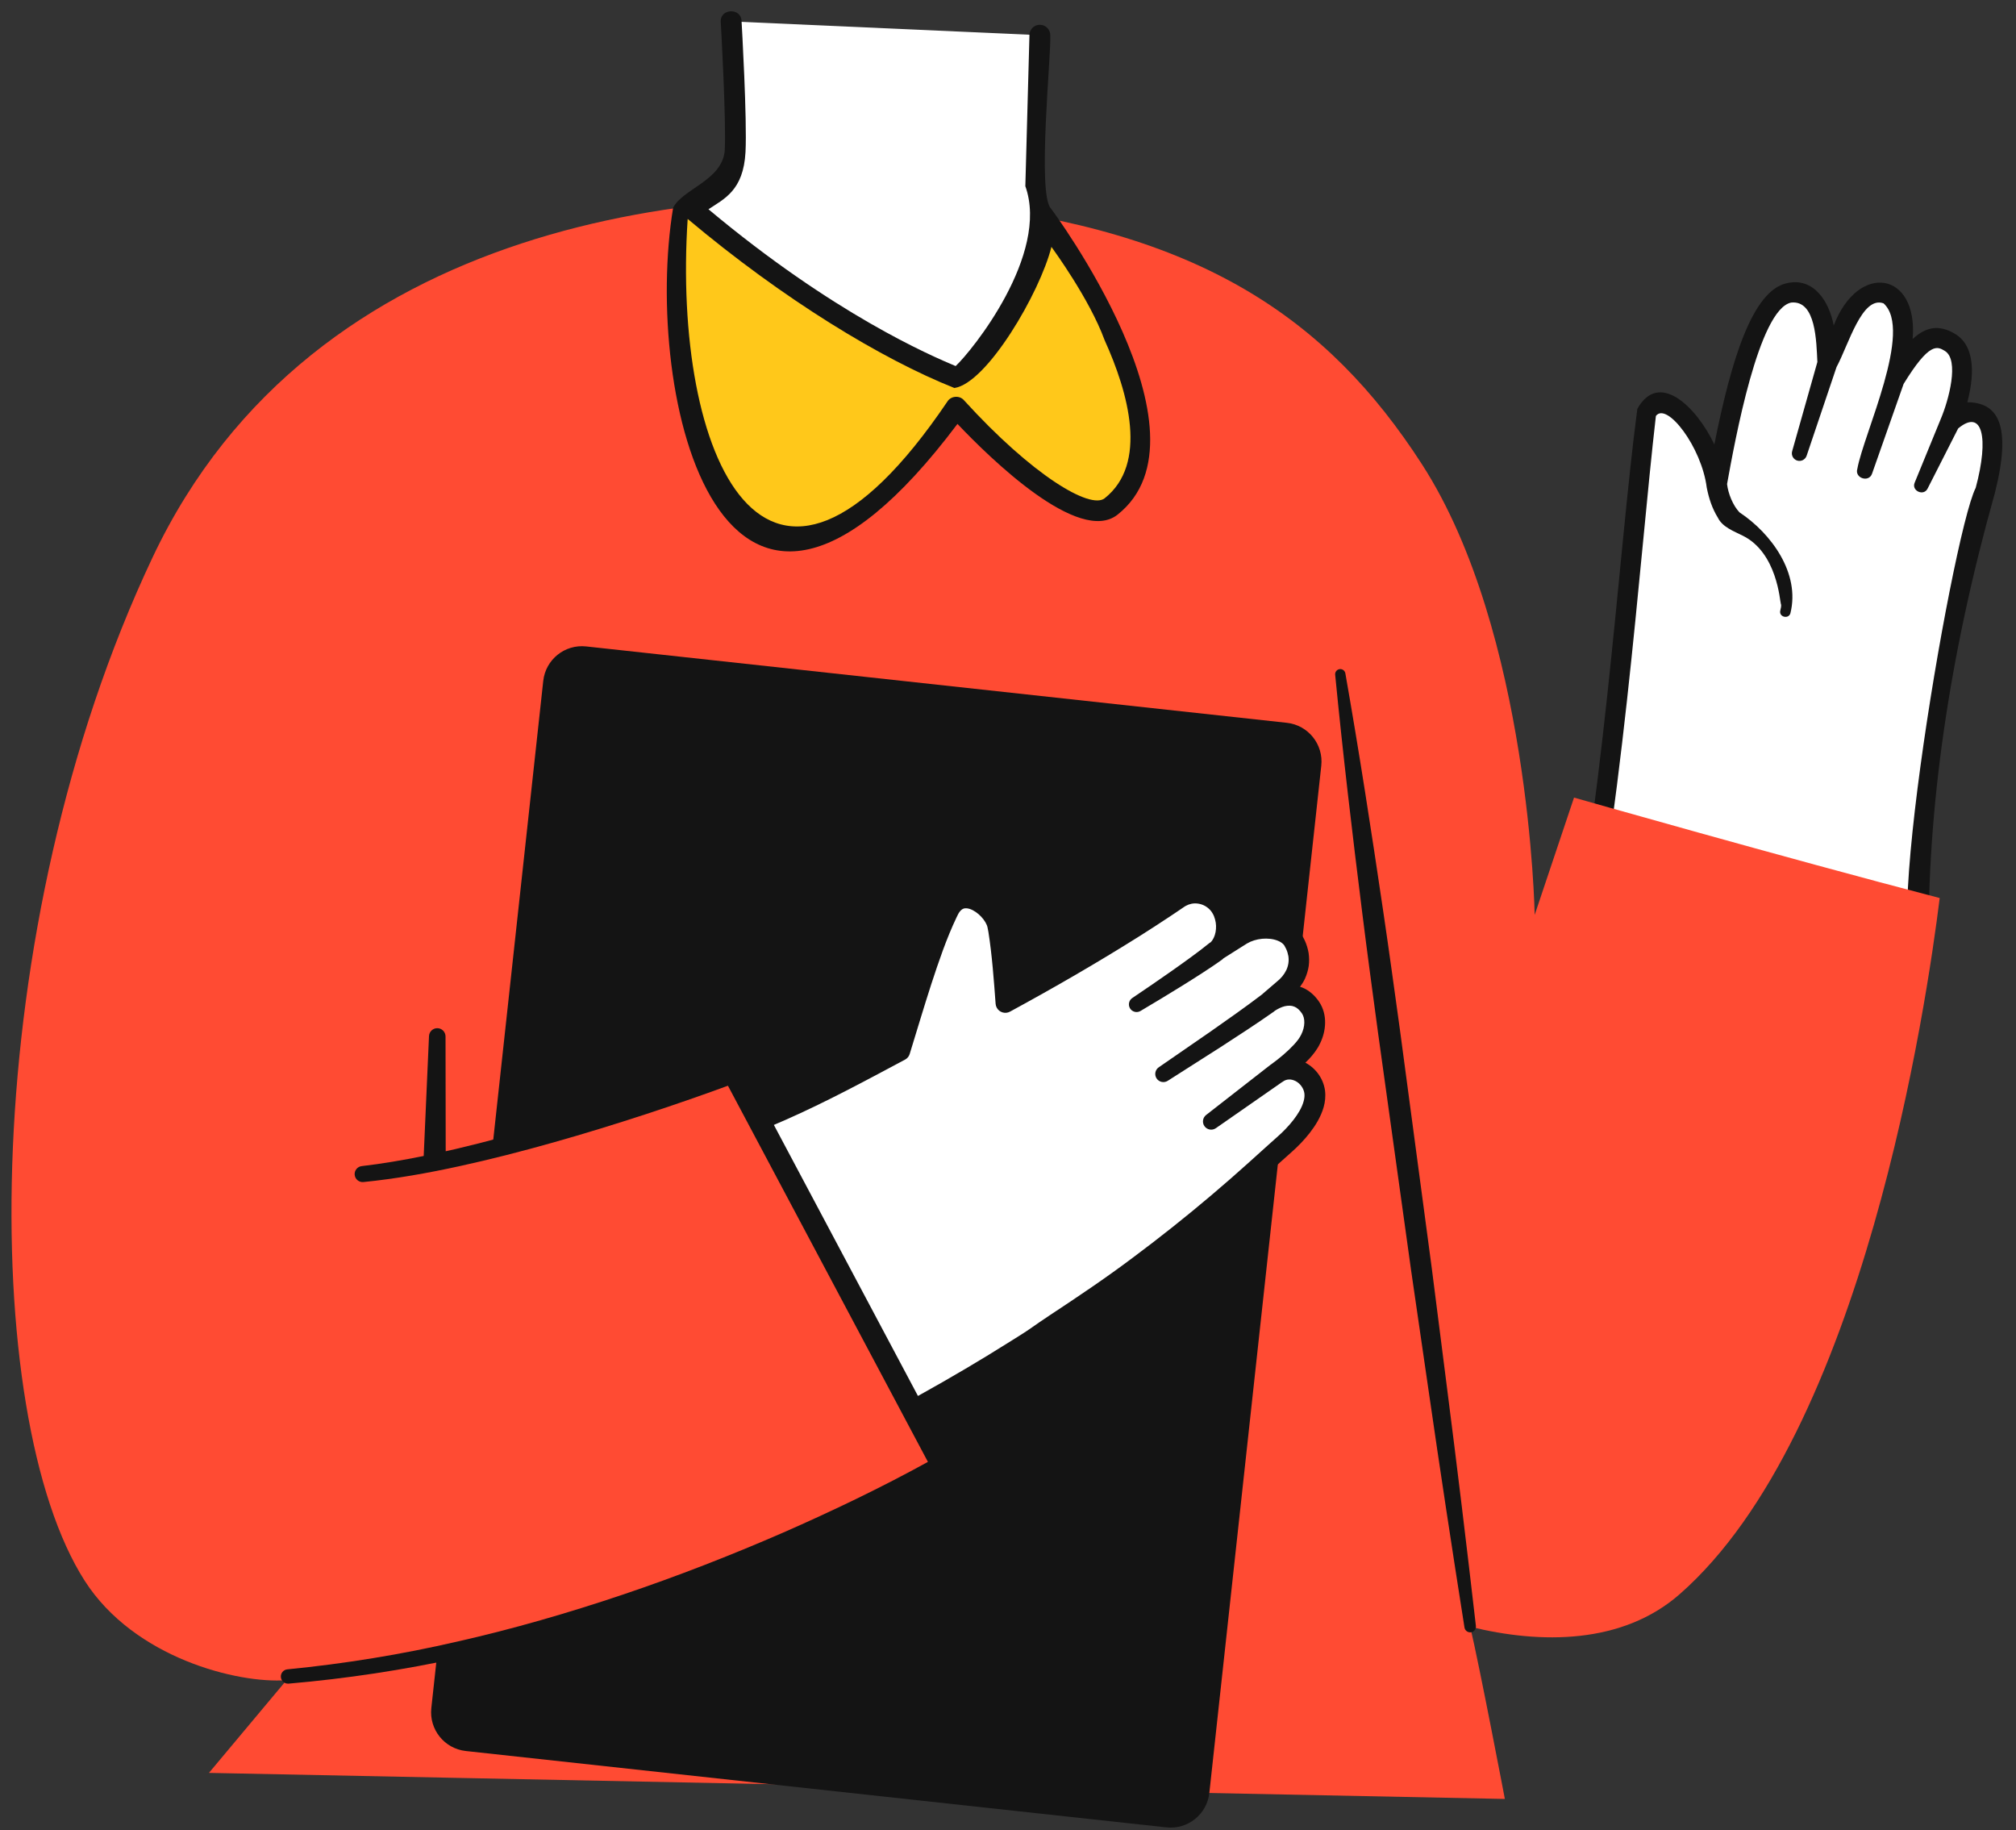
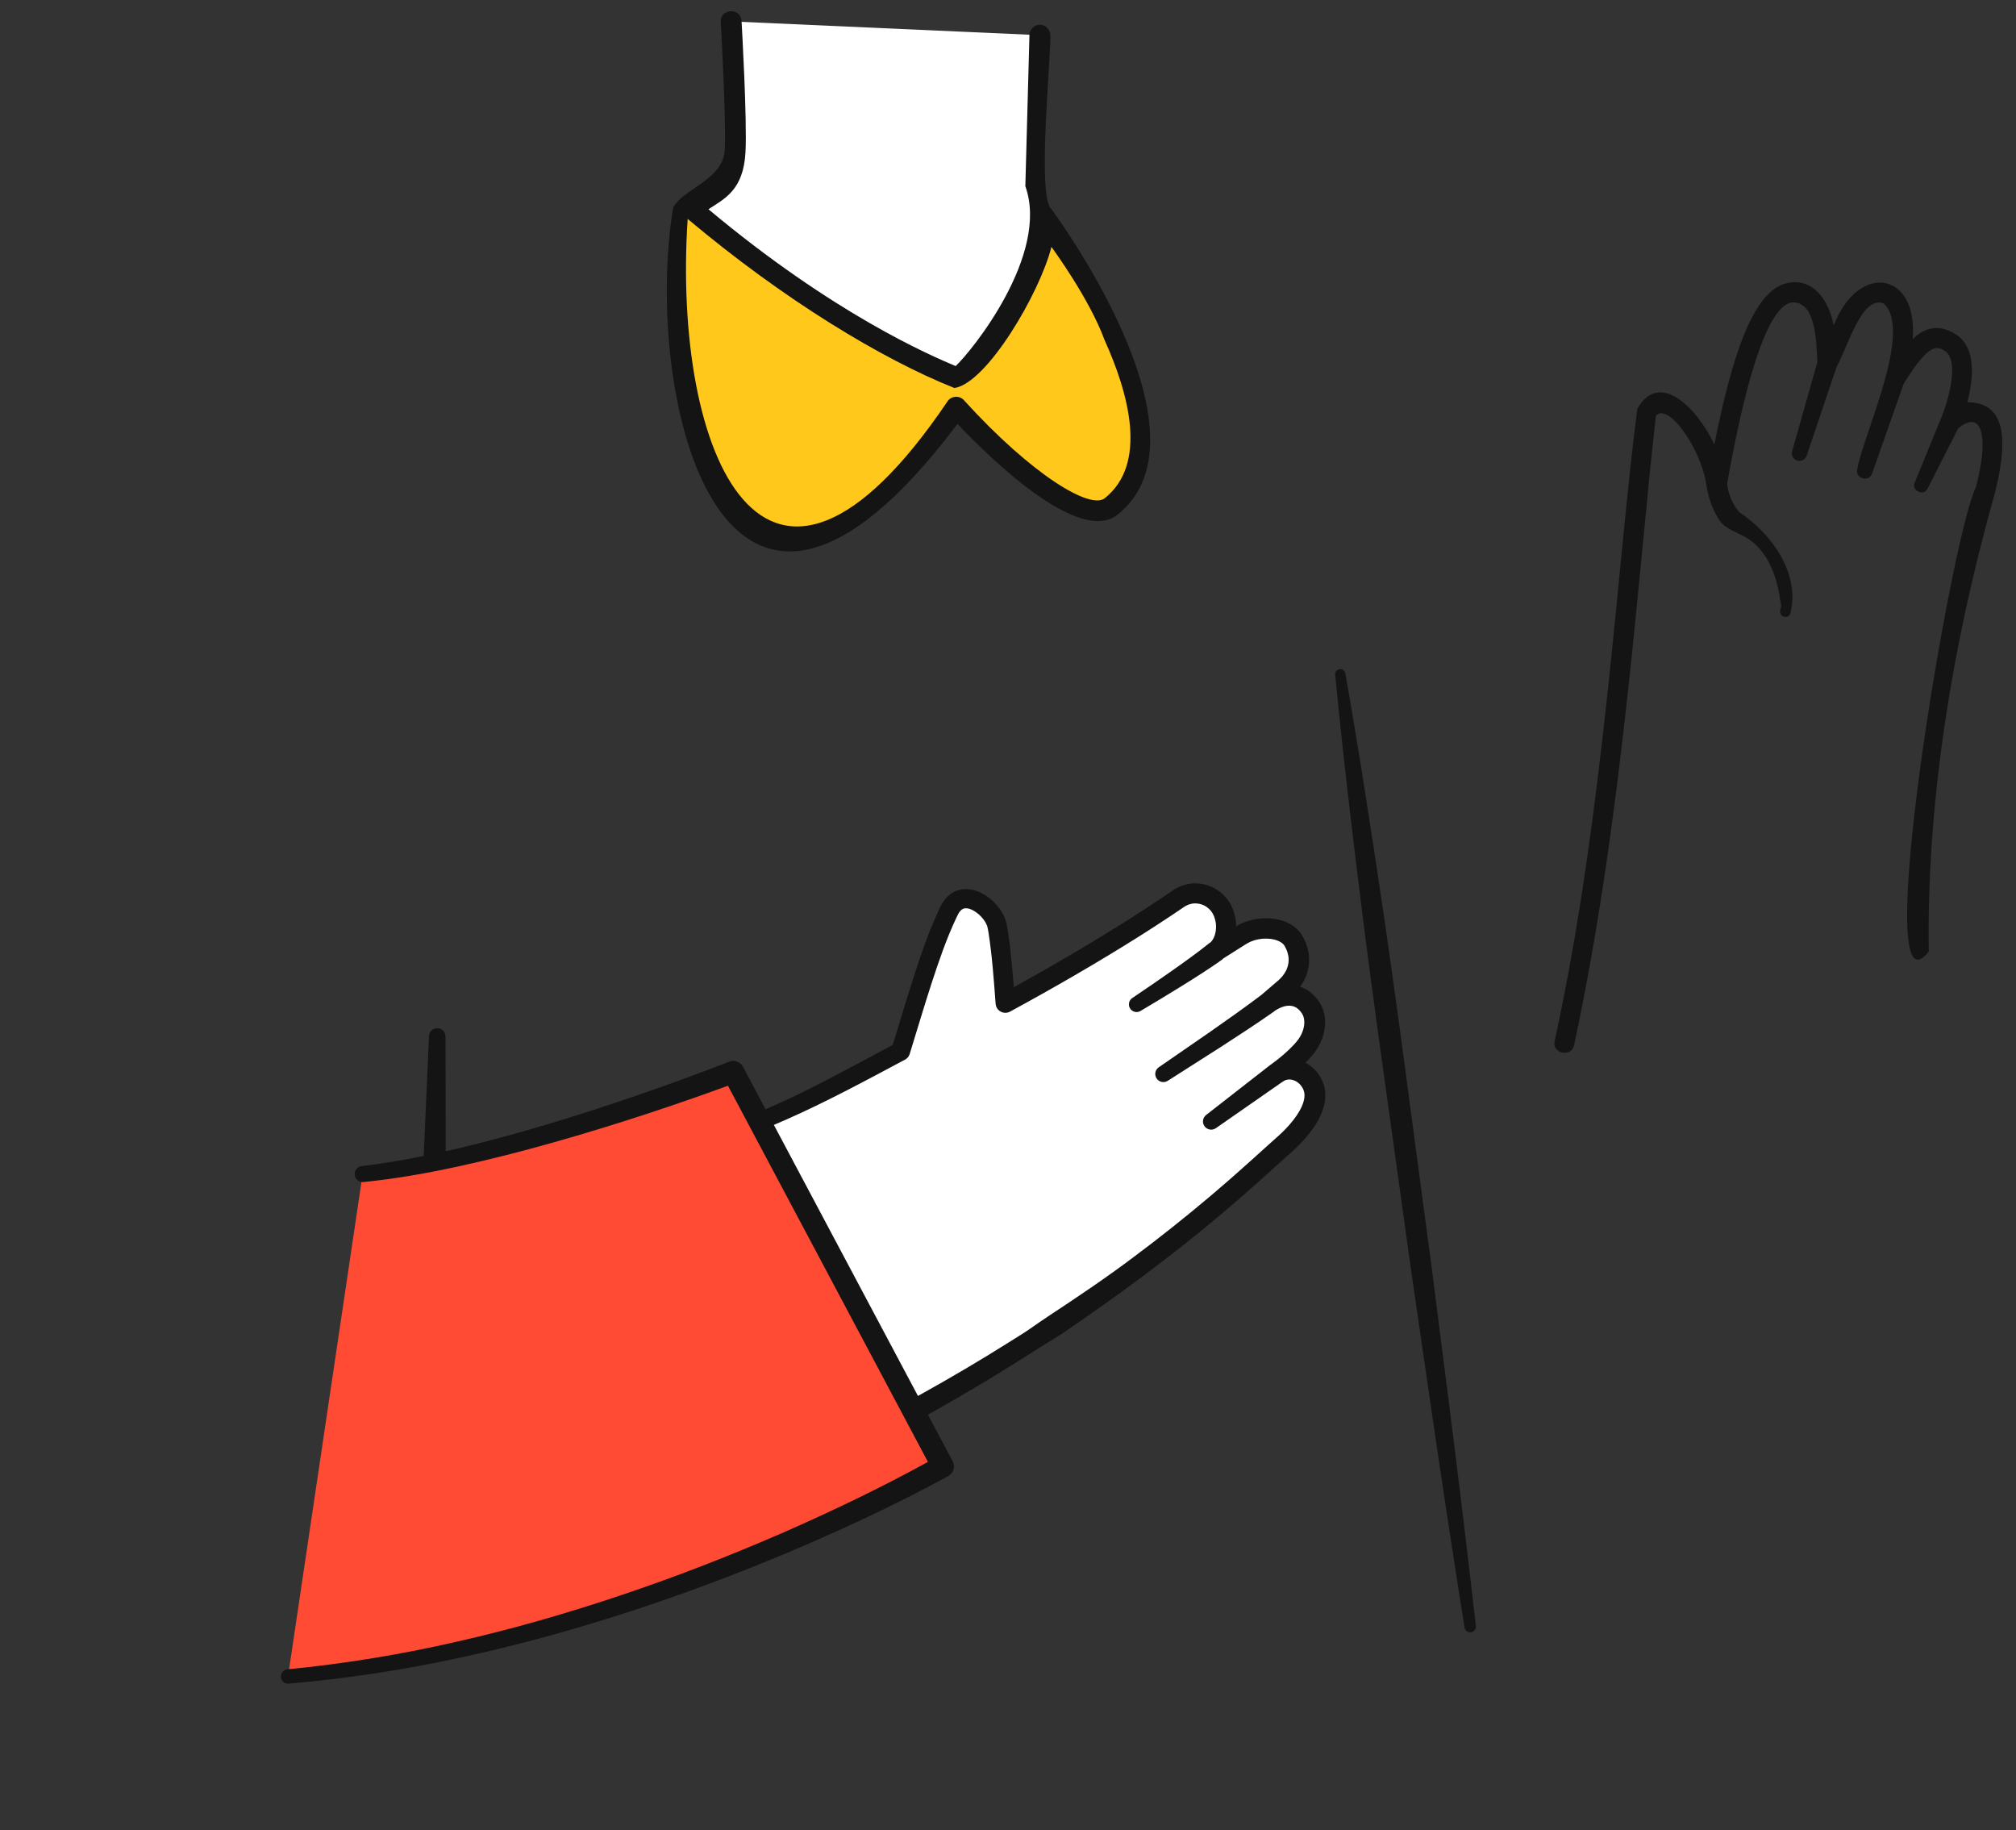
<svg xmlns="http://www.w3.org/2000/svg" width="387px" height="351.255px" viewBox="105 46.834 387 351.255" fill="none">
  <rect x="105" y="46.834" width="387" height="351.255" fill="#333333" stroke="none" />
  <g id="Upper Body/Holding Document">
    <g id="hand 1">
-       <path id="SKIN" fill-rule="evenodd" clip-rule="evenodd" d="M421.092 125.995C423.323 120.141 432.848 128.635 434.522 140.152C436.409 129.754 440.786 104.606 448.461 103.039C456.217 101.457 455.775 116.588 455.775 116.588C458.975 109.54 462.338 100.573 467.484 103.38C473.028 106.405 468.696 119.698 468.696 119.698C473.565 111.717 476.06 110.588 479.317 112.55C484.53 115.691 479.338 127.931 479.338 127.931C483.17 123.743 490.564 125.097 486.097 140.99C481.17 158.52 471.797 195.819 473.536 236.035C473.785 241.78 436.17 261.77 402 261.436C416.815 202.08 418.205 133.571 421.092 125.995" fill="white" />
      <path id="Fill 4" fill-rule="evenodd" clip-rule="evenodd" d="M403.435 246.661C412.974 203.082 415.539 153.789 419.309 125.317C423.451 117.852 430.682 124.947 434.094 132.139C437.279 116.182 441.338 102.545 448.08 101.172C453.212 100.031 456.157 104.768 457.005 109.308C461.711 97.077 473.272 98.912 472.158 111.909C474.646 109.597 477.189 109.044 480.299 110.917C484.508 113.453 483.812 119.65 482.657 124.037C488.452 124.087 491.292 128.245 487.932 141.506C479.129 172.821 474.864 202.412 475.253 229.459C463.632 244.288 479.596 149.638 484.262 140.476C486.858 130.845 485.566 125.182 480.896 129.069L475.032 140.608C474.278 142.136 471.883 141.036 472.55 139.471C472.555 139.455 477.581 127.204 477.582 127.189C479.061 123.689 481.191 115.905 478.331 114.183C476.89 113.314 475.397 112.419 470.425 120.525L464.373 137.731C463.772 139.524 460.973 138.606 461.545 136.808C462.75 130.076 472.31 110.192 466.571 105.054C462.426 103.569 459.886 112.949 457.549 117.287L451.808 134.308C451.561 135.037 450.782 135.456 450.033 135.244C449.259 135.025 448.809 134.221 449.028 133.447L453.872 116.314C453.672 112.461 453.62 104.418 448.842 104.907C442.611 106.179 438.037 131.439 436.534 139.739C436.734 141.55 437.671 143.87 438.916 145.17C445.021 149.215 450.606 156.86 448.696 164.526C448.381 165.705 446.501 165.304 446.739 164.078C446.818 163.627 447.02 163.143 446.858 162.721C446.663 162.212 446.169 152.944 439.573 149.663C437.818 148.79 435.648 147.991 434.78 146.216C433.659 144.4 433.048 142.494 432.635 140.427C431.657 132.638 424.953 123.892 422.872 126.673C419.598 155.045 416.559 203.85 407.165 247.444C406.716 249.826 402.874 249.107 403.435 246.661" fill="#141414" />
    </g>
    <g id="Assets 108">
-       <path id="401:23225" fill-rule="evenodd" clip-rule="evenodd" d="M134.289 153.818C100.447 225.407 100.969 318.595 121.273 350.258C130.78 365.086 150.673 370.017 159.998 369.321L145.107 387.115L393.879 392.115C393.879 392.115 389.043 366.728 387.225 359.057C400.8 362.419 416.445 362.432 427.413 352.835C462.774 321.894 474.861 239.316 477.353 219.199C447.324 211.377 407.157 199.92 407.157 199.92L399.604 222.434C399.604 222.434 398.693 168.111 378 136C359.804 107.764 335 91 288 86C241 81 165.13 88.579 134.289 153.818Z" fill="#FF4B33" />
      <path id="Fill 40" fill-rule="evenodd" clip-rule="evenodd" d="M382.76 313.102L379.846 290.217L376.791 267.352L373.737 244.487C372.683 236.87 371.643 229.251 370.515 221.644C368.271 206.429 365.925 191.228 363.26 176.07C363.17 175.569 362.708 175.208 362.192 175.259C361.65 175.311 361.253 175.794 361.305 176.337C362.797 191.655 364.608 206.929 366.521 222.189C367.471 229.82 368.51 237.439 369.534 245.06L372.715 267.908L375.895 290.756L379.217 313.585C381.417 328.806 383.725 344.013 386.128 359.206C386.22 359.788 386.756 360.2 387.346 360.132C387.953 360.062 388.388 359.514 388.319 358.908C386.565 343.625 384.716 328.356 382.76 313.102" fill="#141414" />
    </g>
-     <path id="notebook" fill-rule="evenodd" clip-rule="evenodd" d="M328.914 397.571L194.417 382.914C190.315 382.467 187.352 378.778 187.799 374.675L209.285 177.525C209.732 173.423 213.42 170.46 217.523 170.906L352.019 185.565C356.122 186.012 359.085 189.7 358.638 193.802L337.151 390.953C336.705 395.055 333.016 398.018 328.914 397.571" fill="#141414" />
    <g id="hand 2">
      <path id="SKIN_2" fill-rule="evenodd" clip-rule="evenodd" d="M238.765 336.32C258.283 329.495 277.978 319.597 296.849 307.976C328.567 288.446 344.898 272.352 351.556 266.508C353.958 264.4 358.615 259.506 357.136 255.418C356.081 252.503 352.558 250.968 350.076 252.827C350.076 252.827 353.459 250.472 355.537 247.916C357.504 245.497 357.953 242.334 356.611 240.279C354.543 237.112 351.189 237.334 348.315 239.397L351.246 236.876C354.196 234.585 355.383 230.939 353.28 227.381C351.714 224.731 346.637 224.239 343.267 226.316C342.053 227.065 338.436 229.379 338.436 229.379C340.924 227.342 340.963 222.855 338.901 220.388C337.013 218.131 333.697 217.616 331.271 219.284C320.084 226.979 306.534 234.72 297.989 239.357C297.989 239.357 297.214 227.915 296.353 224.319C295.551 220.969 289.72 216.568 287.219 221.581C283.827 228.378 280.58 239.911 277.896 248.617C260.606 257.864 252.604 262.332 231.07 269.082" fill="white" />
      <path id="Fill 54" fill-rule="evenodd" clip-rule="evenodd" d="M359.352 256.115C359.018 253.811 357.583 251.875 355.6 250.805C355.596 250.803 355.591 250.803 355.587 250.8C355.821 250.568 356.056 250.343 356.287 250.097C357.048 249.287 357.893 248.227 358.43 247.053C358.988 245.886 359.345 244.591 359.37 243.212C359.411 241.852 359.058 240.334 358.206 239.088C357.463 237.994 356.374 236.917 354.945 236.357C354.82 236.306 354.689 236.283 354.561 236.241C354.921 235.747 355.254 235.226 355.511 234.665C355.853 233.904 356.1 233.091 356.228 232.249C356.34 231.404 356.325 230.547 356.201 229.712C356.054 228.883 355.81 228.082 355.47 227.344C355.291 226.965 355.124 226.654 354.888 226.253C354.617 225.82 354.29 225.437 353.938 225.114C352.501 223.813 350.835 223.336 349.267 223.144C347.683 222.97 346.112 223.126 344.6 223.594C343.845 223.829 343.105 224.147 342.403 224.565L342.305 224.627C342.294 223.844 342.191 223.064 341.983 222.302C341.616 220.867 340.789 219.39 339.592 218.344C338.411 217.28 336.894 216.607 335.316 216.432C333.739 216.238 332.088 216.585 330.698 217.384L330.188 217.701L329.821 217.951L329.088 218.45L327.62 219.443C325.656 220.761 323.665 222.047 321.667 223.319C314.464 227.873 307.085 232.182 299.616 236.314C299.505 234.94 299.405 233.565 299.273 232.188C299.039 229.832 298.811 227.509 298.396 225.076C298.349 224.776 298.278 224.452 298.209 224.134L298.159 223.893L298.074 223.59C298.019 223.381 297.942 223.202 297.873 223.009C297.572 222.272 297.183 221.643 296.748 221.068C295.871 219.927 294.811 218.985 293.486 218.284C292.822 217.94 292.082 217.659 291.245 217.534C290.411 217.413 289.46 217.474 288.581 217.817C286.787 218.501 285.78 220.22 285.325 221.283C283.245 225.683 281.754 230.163 280.295 234.645C278.931 238.892 277.676 243.153 276.387 247.378C269.072 251.28 261.859 255.303 254.385 258.669C246.694 262.158 238.695 264.975 230.615 267.628C229.832 267.885 229.388 268.723 229.627 269.517C229.871 270.323 230.721 270.779 231.527 270.536C239.724 268.062 247.887 265.289 255.778 261.787C263.68 258.304 271.226 254.218 278.748 250.208C279.149 249.991 279.477 249.619 279.622 249.148C281.008 244.662 282.33 240.185 283.762 235.763C285.204 231.357 286.7 226.942 288.635 222.884C288.897 222.315 289.061 222.026 289.286 221.75C289.502 221.488 289.714 221.338 289.924 221.249C290.324 221.083 291.018 221.149 291.777 221.558C292.523 221.947 293.26 222.59 293.799 223.306C294.069 223.663 294.293 224.043 294.434 224.39C294.459 224.473 294.503 224.562 294.518 224.637L294.552 224.756L294.591 224.945C294.643 225.199 294.7 225.445 294.742 225.724C295.439 230.146 295.78 234.88 296.122 239.484L296.123 239.506C296.143 239.76 296.216 240.013 296.345 240.252C296.838 241.16 297.975 241.497 298.883 241.004C307.299 236.434 315.586 231.648 323.706 226.543C325.731 225.26 327.75 223.963 329.748 222.629L331.244 221.623L331.99 221.117L332.362 220.865L332.613 220.712C333.29 220.331 334.087 220.153 334.88 220.257C335.67 220.345 336.436 220.685 337.023 221.222C337.326 221.491 337.573 221.788 337.77 222.139C337.98 222.484 338.143 222.886 338.25 223.309C338.698 224.878 338.334 226.756 337.419 227.671C337.328 227.724 337.237 227.779 337.153 227.848C336.03 228.769 334.812 229.675 333.597 230.566C332.377 231.459 331.142 232.341 329.897 233.215C327.411 234.962 324.891 236.686 322.368 238.383L322.358 238.388C321.717 238.821 321.517 239.684 321.915 240.359C322.33 241.059 323.234 241.292 323.934 240.877C326.579 239.312 329.199 237.731 331.811 236.112C333.117 235.303 334.418 234.483 335.716 233.643C337.015 232.801 338.304 231.955 339.601 231.011C339.63 230.99 339.667 230.962 339.696 230.938C339.754 230.89 339.801 230.834 339.852 230.781L342.77 228.936L344.385 227.921C344.805 227.672 345.269 227.47 345.76 227.32C346.737 227.015 347.816 226.915 348.823 227.031C349.824 227.136 350.771 227.505 351.268 227.985C351.396 228.101 351.494 228.221 351.567 228.343C351.657 228.504 351.804 228.767 351.899 228.977C352.105 229.425 352.235 229.881 352.32 230.335C352.459 231.246 352.33 232.154 351.935 233.012C351.518 233.881 350.914 234.623 350.026 235.322L347.152 237.787C344.008 240.179 340.69 242.499 337.404 244.807L327.457 251.674L327.438 251.686C326.753 252.161 326.56 253.095 327.012 253.804C327.475 254.53 328.437 254.743 329.163 254.28L339.389 247.761C342.787 245.553 346.168 243.372 349.536 240.999C349.554 240.987 349.578 240.969 349.595 240.956C349.638 240.924 349.671 240.884 349.71 240.848C350.331 240.441 350.981 240.129 351.603 239.969C352.307 239.804 352.936 239.824 353.461 240.044C353.993 240.248 354.476 240.692 354.904 241.312C355.232 241.8 355.4 242.409 355.381 243.135C355.371 243.845 355.17 244.62 354.824 245.332C354.481 246.062 354.014 246.664 353.352 247.379C352.109 248.713 350.564 250 349.049 251.099C349.008 251.127 348.963 251.147 348.924 251.178L348.908 251.191L336.539 260.833L336.53 260.841C335.877 261.352 335.729 262.291 336.209 262.979C336.706 263.693 337.687 263.869 338.401 263.373L351.085 254.546C351.13 254.519 351.177 254.499 351.22 254.469C351.239 254.455 351.256 254.44 351.275 254.427L351.276 254.428C351.949 253.928 352.831 253.882 353.727 254.341C354.598 254.793 355.271 255.749 355.39 256.659C355.532 257.595 355.156 258.839 354.476 260.031C353.798 261.232 352.861 262.396 351.831 263.476C351.313 264.019 350.771 264.537 350.205 265.034L348.376 266.67L344.776 269.918C342.381 272.074 339.962 274.189 337.509 276.266C332.603 280.422 327.567 284.422 322.409 288.264C317.266 292.129 311.921 295.719 306.549 299.258C305.203 300.138 303.888 301.068 302.563 301.982C301.239 302.897 299.851 303.716 298.493 304.579C295.768 306.294 293.021 307.972 290.246 309.601C284.704 312.874 279.081 316.009 273.367 318.958C267.658 321.917 261.856 324.689 255.986 327.297C253.046 328.588 250.097 329.859 247.113 331.041C245.627 331.648 244.127 332.217 242.628 332.789C241.132 333.371 239.644 333.964 238.263 334.881L238.225 334.906C237.753 335.22 237.47 335.782 237.539 336.384C237.637 337.241 238.412 337.857 239.269 337.759C240.928 337.569 242.5 337.111 244.028 336.539C245.557 335.969 247.086 335.402 248.601 334.797C251.643 333.619 254.647 332.35 257.643 331.063C263.62 328.458 269.476 325.592 275.255 322.593C281.034 319.589 286.711 316.401 292.304 313.076C297.913 309.774 303.346 306.203 308.898 302.803C319.652 295.473 330.157 287.748 340.095 279.318C342.58 277.213 345.033 275.068 347.448 272.894L351.055 269.64L352.845 268.04C353.494 267.469 354.123 266.869 354.722 266.241C355.919 264.98 357.041 263.614 357.96 261.996C358.845 260.397 359.644 258.426 359.352 256.115" fill="#141414" />
    </g>
    <g id="Assets 109">
      <path id="401:23232" fill-rule="evenodd" clip-rule="evenodd" d="M160.289 368.61C225.525 362.911 285.997 328.289 285.997 328.289L245.748 252.588C245.748 252.588 202.9 269.24 174.613 272.178" fill="#FF4B33" />
-       <path id="401:23233" fill-rule="evenodd" clip-rule="evenodd" d="M188.939 245.729L188.435 269.368Z" fill="#FF4B33" />
      <path id="Fill 60" fill-rule="evenodd" clip-rule="evenodd" d="M287.878 327.298L287.874 327.291L247.625 251.59C247.126 250.652 245.991 250.211 244.977 250.606V250.606C239.296 252.829 233.503 254.93 227.709 256.935C221.904 258.932 216.067 260.836 210.191 262.593C204.316 264.352 198.402 265.98 192.445 267.376C191.818 267.524 191.188 267.657 190.559 267.799L190.526 245.763C190.524 244.92 189.859 244.217 189.009 244.179C188.133 244.141 187.392 244.819 187.353 245.694L186.336 268.705C182.391 269.506 178.428 270.186 174.453 270.649L174.439 270.651C173.606 270.747 173.003 271.495 173.086 272.332C173.171 273.178 173.925 273.795 174.771 273.71C180.996 273.086 187.127 271.988 193.19 270.665C199.254 269.345 205.256 267.794 211.215 266.112C217.175 264.433 223.088 262.608 228.97 260.688C234.256 258.952 239.499 257.148 244.739 255.222L283.128 327.423C274.152 332.36 264.792 336.849 255.35 340.989C245.247 345.387 234.966 349.39 224.524 352.909C214.082 356.424 203.483 359.491 192.741 361.921C182.008 364.396 171.121 366.169 160.169 367.24L160.155 367.241C159.406 367.315 158.854 367.978 158.919 368.729C158.984 369.486 159.651 370.047 160.408 369.982C171.508 369.024 182.543 367.352 193.417 364.974C204.303 362.641 215.042 359.664 225.625 356.235C236.209 352.8 246.629 348.877 256.881 344.553C267.133 340.19 277.189 335.519 287.053 330.135C288.045 329.57 288.418 328.314 287.878 327.298" fill="#141414" />
    </g>
    <g id="neck">
      <path id="SKIN_3" fill-rule="evenodd" clip-rule="evenodd" d="M245.354 50.943C245.354 50.943 247.067 69.891 246.116 75.924C245 83 240 84 236 87C242.613 105.522 266.568 117.911 286.527 120.943C290.846 121.599 306.465 106.041 305 89C304 84 303.889 80.087 304 76L304.618 53.591" fill="white" />
      <path id="Fill 3" fill-rule="evenodd" clip-rule="evenodd" d="M288.902 119.431C288.902 119.431 268.999 111 235.999 87C231.658 114.869 243.532 189.657 288.548 124.985C288.548 124.985 311.067 149.753 318.288 144.042C336.442 129.684 305.809 89.29 305.809 89.29C303.372 106.42 288.902 119.431 288.902 119.431Z" fill="#FFC81A" />
      <path id="Fill 7" fill-rule="evenodd" clip-rule="evenodd" d="M290.029 123.635C289.186 122.675 287.524 122.815 286.859 123.915C251.769 175.797 234.034 133.828 237.009 88.855C255.451 104.351 274.295 115.769 288.209 121.305C294.452 120.404 304.637 103.018 306.839 94.215C307.179 94.715 314.135 104.171 317.039 112.105C321.659 122.305 325.409 135.855 317.049 142.475C314.279 144.665 303.169 138.085 290.029 123.635ZM306.619 53.645C306.649 52.545 305.779 51.625 304.669 51.595C303.559 51.555 302.649 52.435 302.619 53.535L301.829 82.565C306.512 95.691 291.544 114.225 288.449 117.095C283.589 115.055 264.98 107.07 241 87C244 85 247.709 83.415 248.109 76.035C248.439 69.885 247.399 51.605 247.349 50.825C247.232 48.257 243.168 48.459 243.359 51.055C243.369 51.245 244.439 69.895 244.119 75.815C243.558 81.493 236.023 83.1 234.215 86.717C228.34 122.402 243.34 188.668 288.799 128.195C295.109 134.855 312.129 151.475 319.529 145.615C338.999 130.215 306.873 86.991 306.752 86.869C304.071 84.175 306.792 57.532 306.619 53.645Z" fill="#141414" />
    </g>
  </g>
</svg>